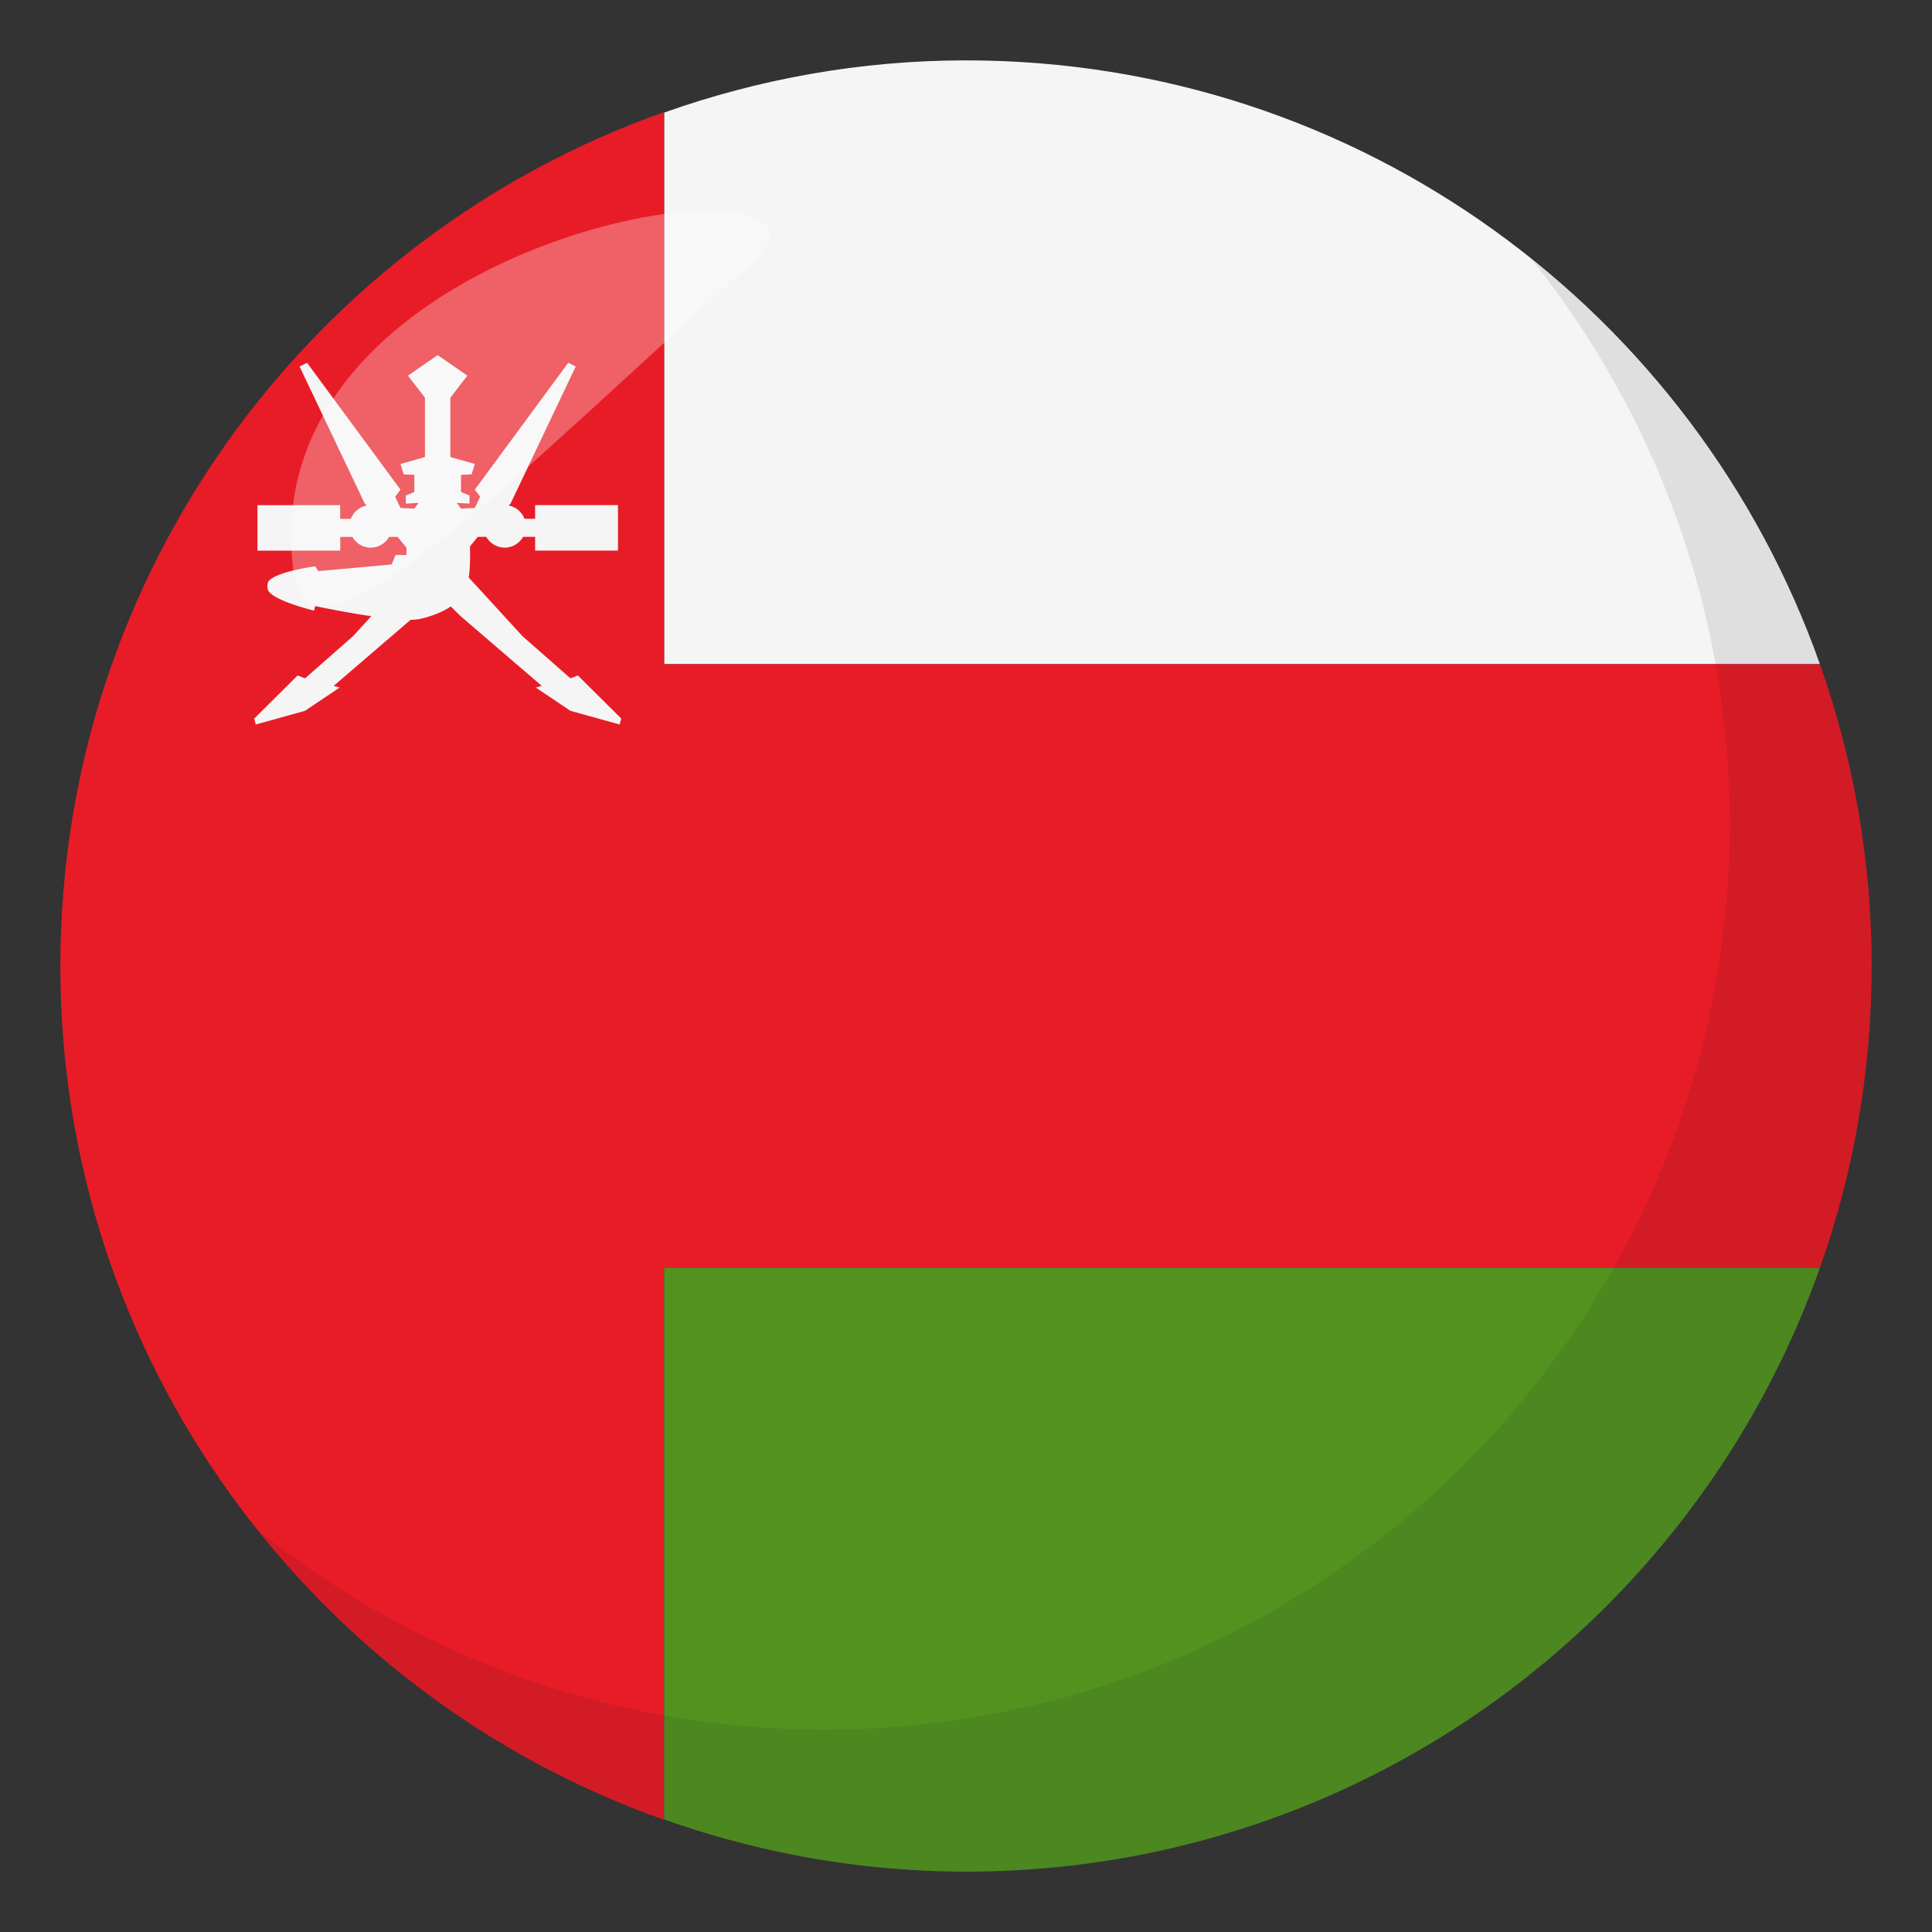
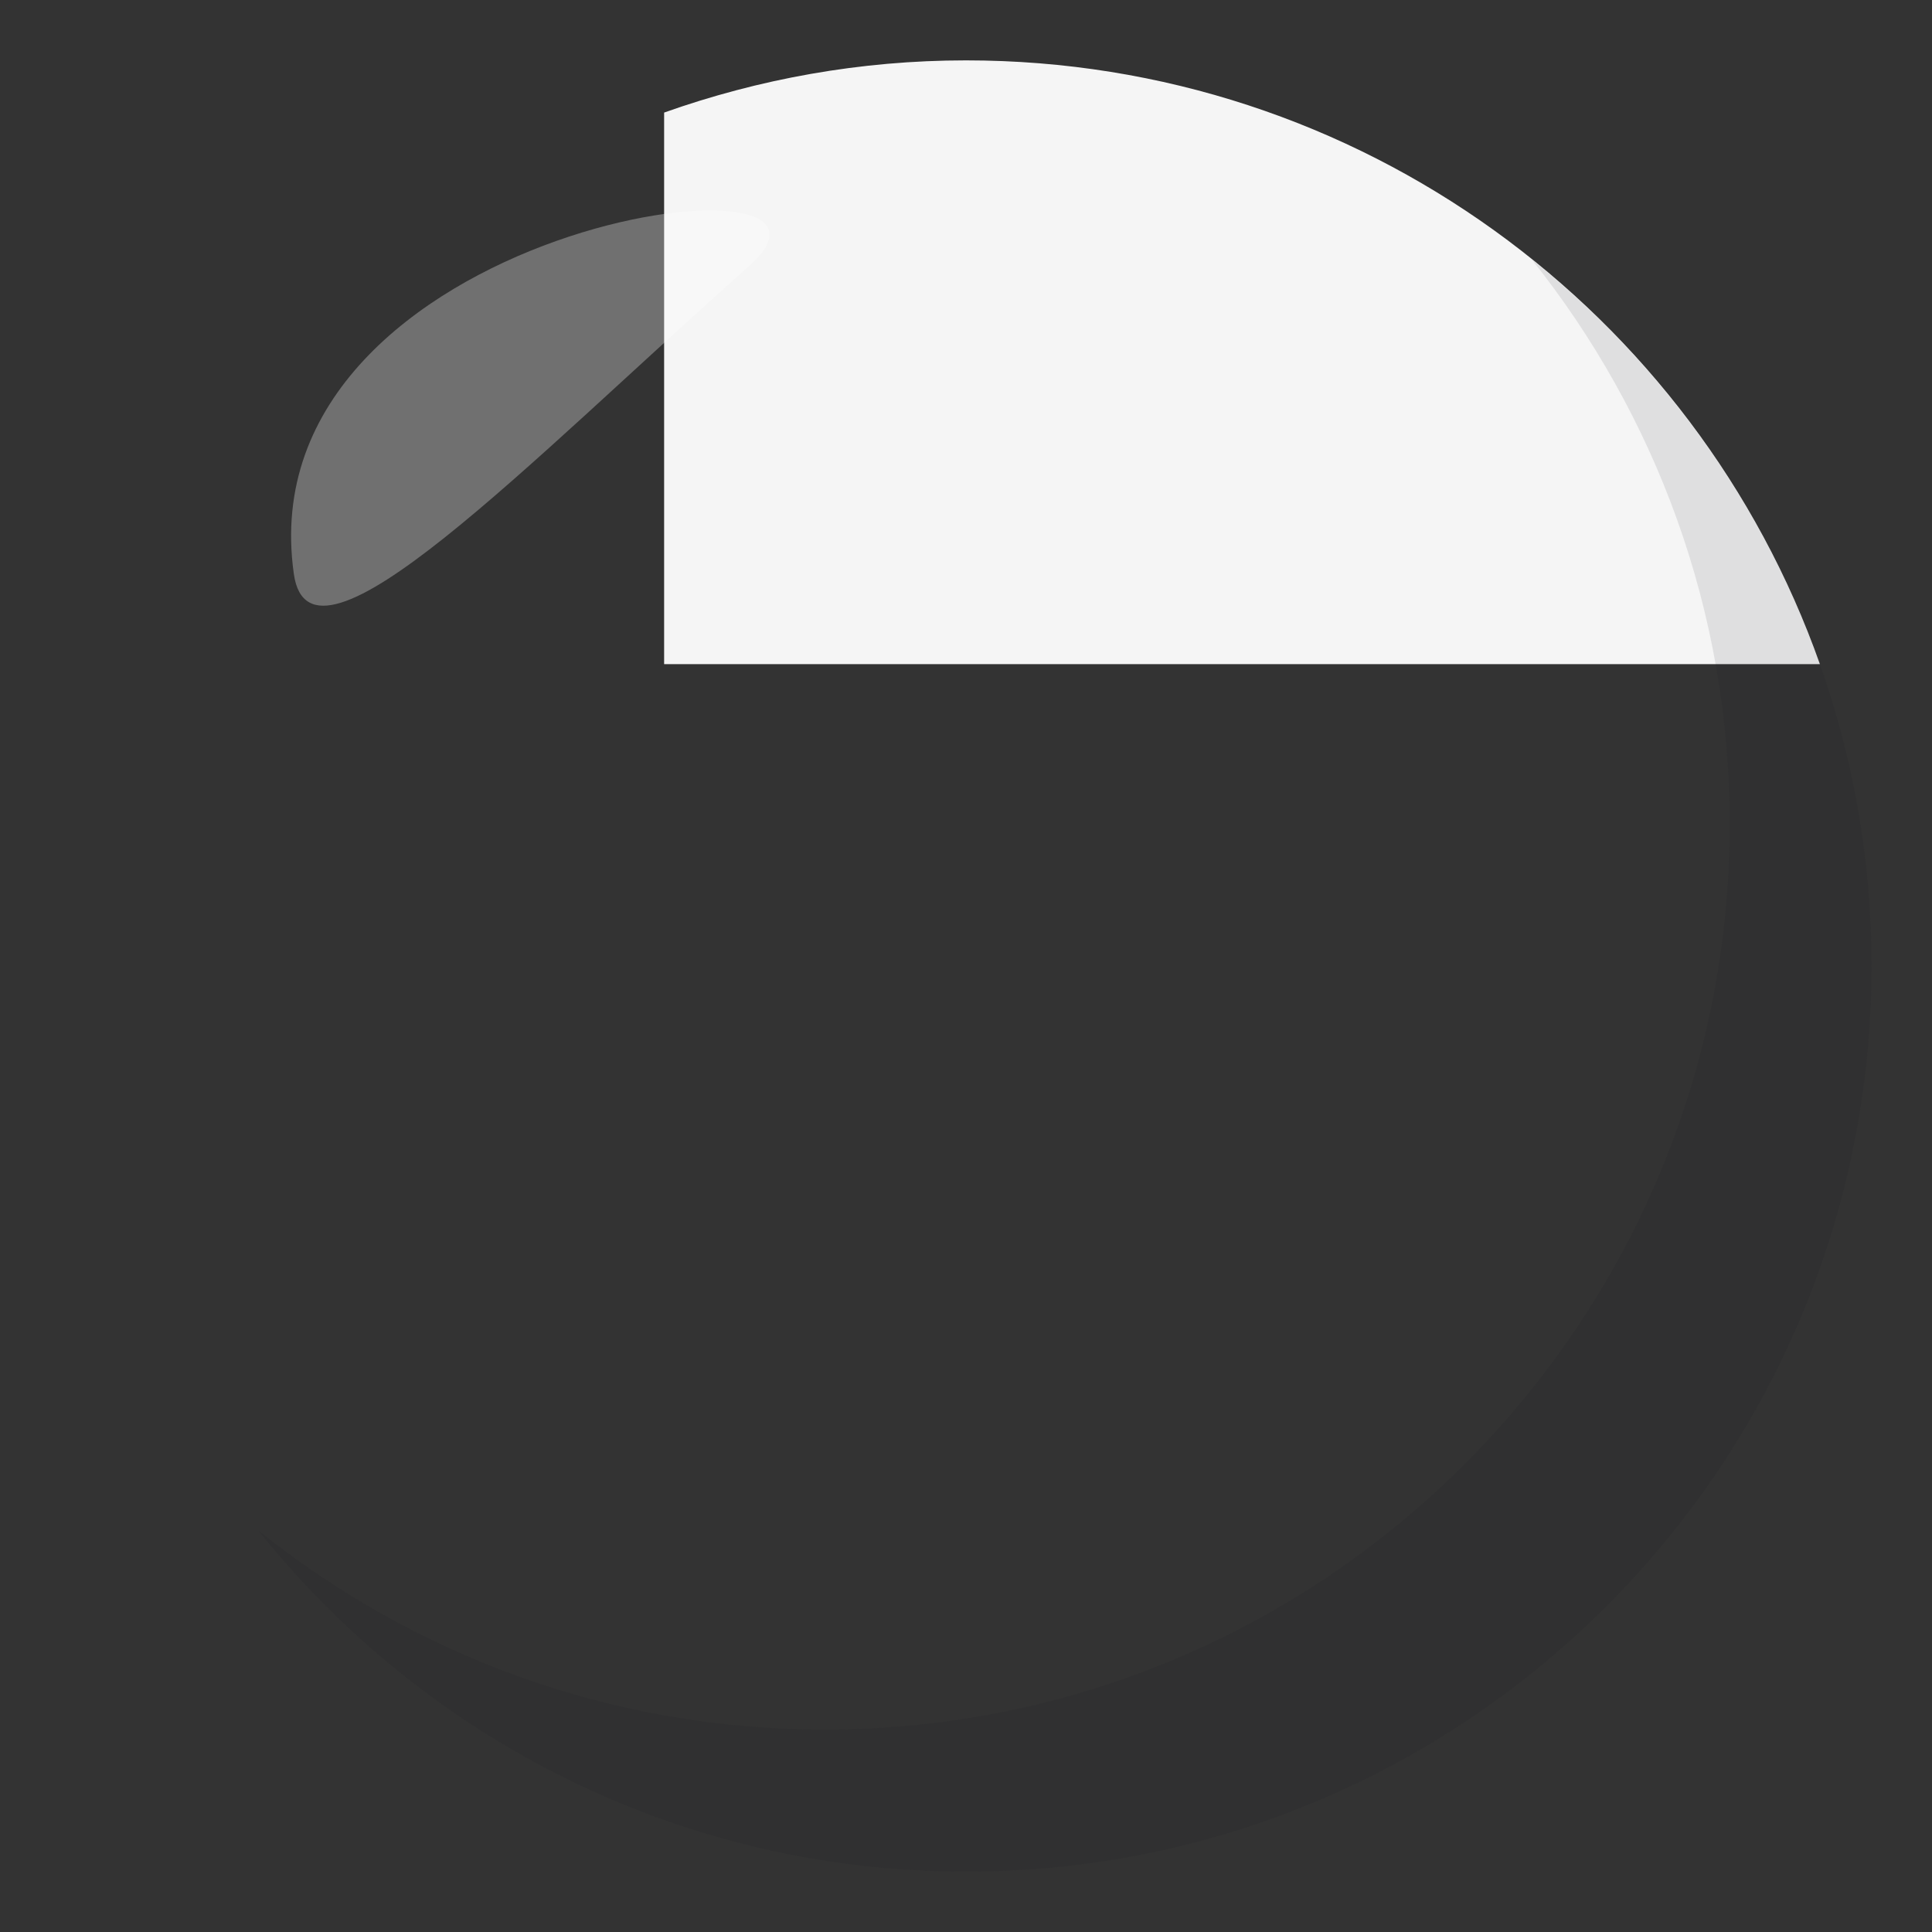
<svg xmlns="http://www.w3.org/2000/svg" width="64" height="64">
  <rect width="100%" height="100%" fill="#333333" stroke="none" />
  <path fill="#F5F5F5" d="M32 2c-3.51 0-6.87.619-10 1.729V22h38.286C56.167 10.35 45.061 2 32 2z" />
-   <path fill="#E81C27" d="M60.286 22H22V3.713C10.35 7.832 2 18.939 2 32s8.35 24.166 20 28.285V42h38.286C61.393 38.871 62 35.508 62 32s-.607-6.871-1.714-10z" />
-   <path fill="#529320" d="M22 42v18.271A29.894 29.894 0 0 0 32 62c13.061 0 24.167-8.35 28.286-20H22z" />
-   <path fill="#F5F5F5" d="M19.143 22.375l-.246.096-1.583-1.391-1.79-1.953c.051-.246.053-.686.045-1.029l.259-.314h.281a.706.706 0 0 0 .609.357.705.705 0 0 0 .61-.357h.399v.455h2.744v-1.506h-2.744v.453h-.353a.705.705 0 0 0-.525-.441l.063-.061 2.16-4.543-.247-.125-3.096 4.203.176.236-.176.371-.458.021-.14-.188.422.023v-.268l-.282-.117v-.567l.352-.014.106-.346-.81-.23v-1.965l.563-.732-.984-.68-.984.68.563.732v1.965l-.81.23.106.346.352.014v.568l-.282.117v.268l.422-.023-.14.188-.458-.021-.176-.371.176-.236-3.096-4.203-.247.125 2.16 4.543.063.061a.709.709 0 0 0-.525.441h-.353v-.453H8.528v1.506h2.744v-.455h.399a.705.705 0 0 0 .61.357.703.703 0 0 0 .609-.357h.281l.294.357v.242h-.36l-.132.314-2.428.221-.105-.159s-1.309.174-1.548.502c-.046.064-.043.248 0 .314.226.344 1.513.652 1.513.652l.036-.15s.935.199 1.858.334l-.611.668-1.583 1.391-.246-.096-1.438 1.43.052.195 1.63-.453 1.149-.771-.199-.055 2.551-2.191c.079 0 .151-.004.213-.012.294-.037.87-.24 1.112-.43l.344.336 2.674 2.297-.199.055 1.149.771 1.63.453.054-.195-1.438-1.43z" />
  <path opacity=".1" fill="#1A1626" d="M50.737 8.59c4.096 5.131 6.563 11.623 6.563 18.701 0 16.568-13.43 30.004-29.995 30.004-7.101 0-13.61-2.479-18.745-6.594C14.054 57.58 22.503 62 32.003 62c16.566 0 29.994-13.432 29.994-30 0-9.473-4.402-17.91-11.26-23.41z" />
  <path opacity=".3" fill-rule="evenodd" clip-rule="evenodd" fill="#FFF" d="M9.734 19.014c.549 3.865 7.767-3.699 15.08-10.201 4.717-4.184-16.731-1.428-15.08 10.201z" />
</svg>